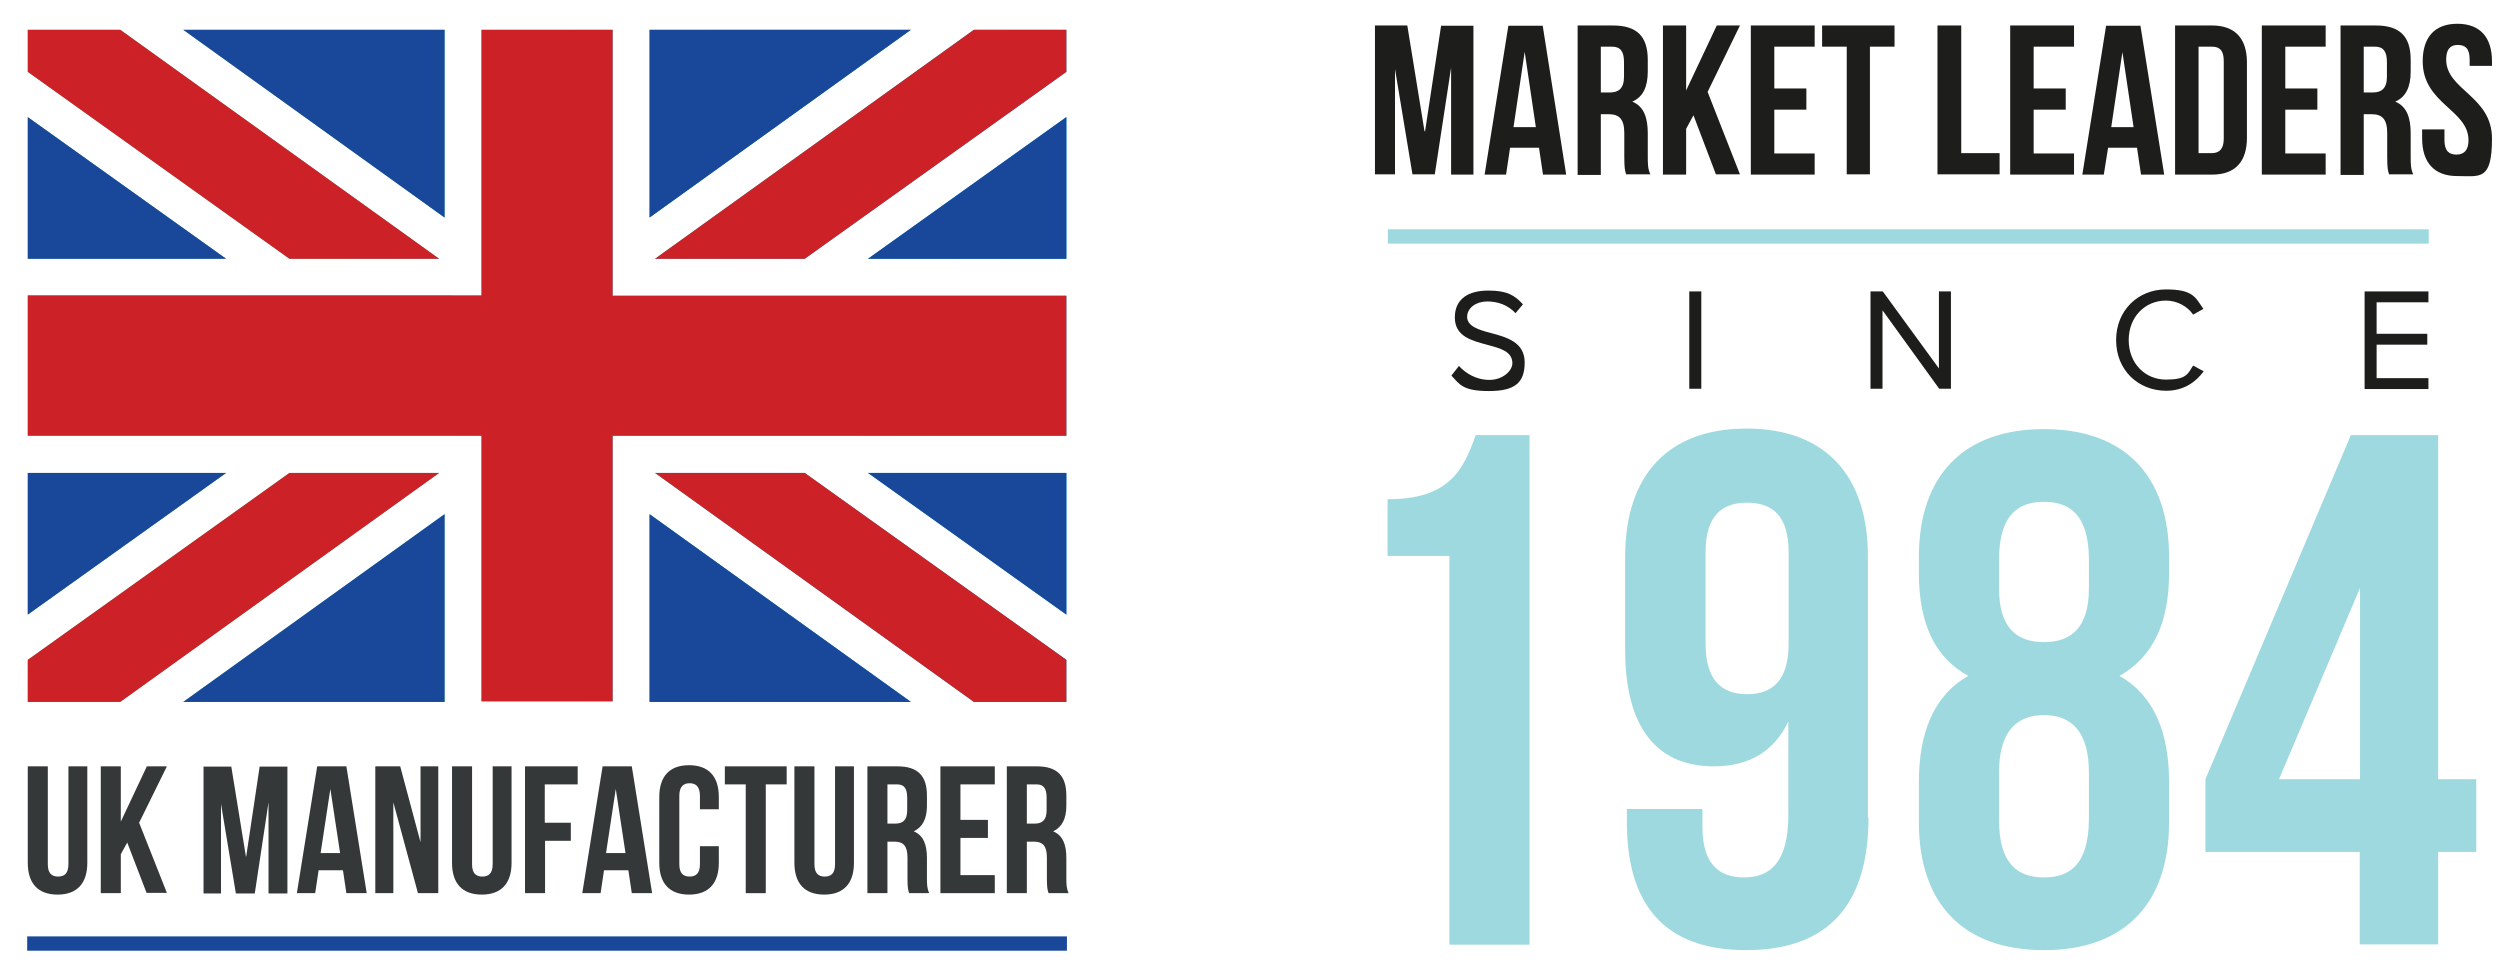
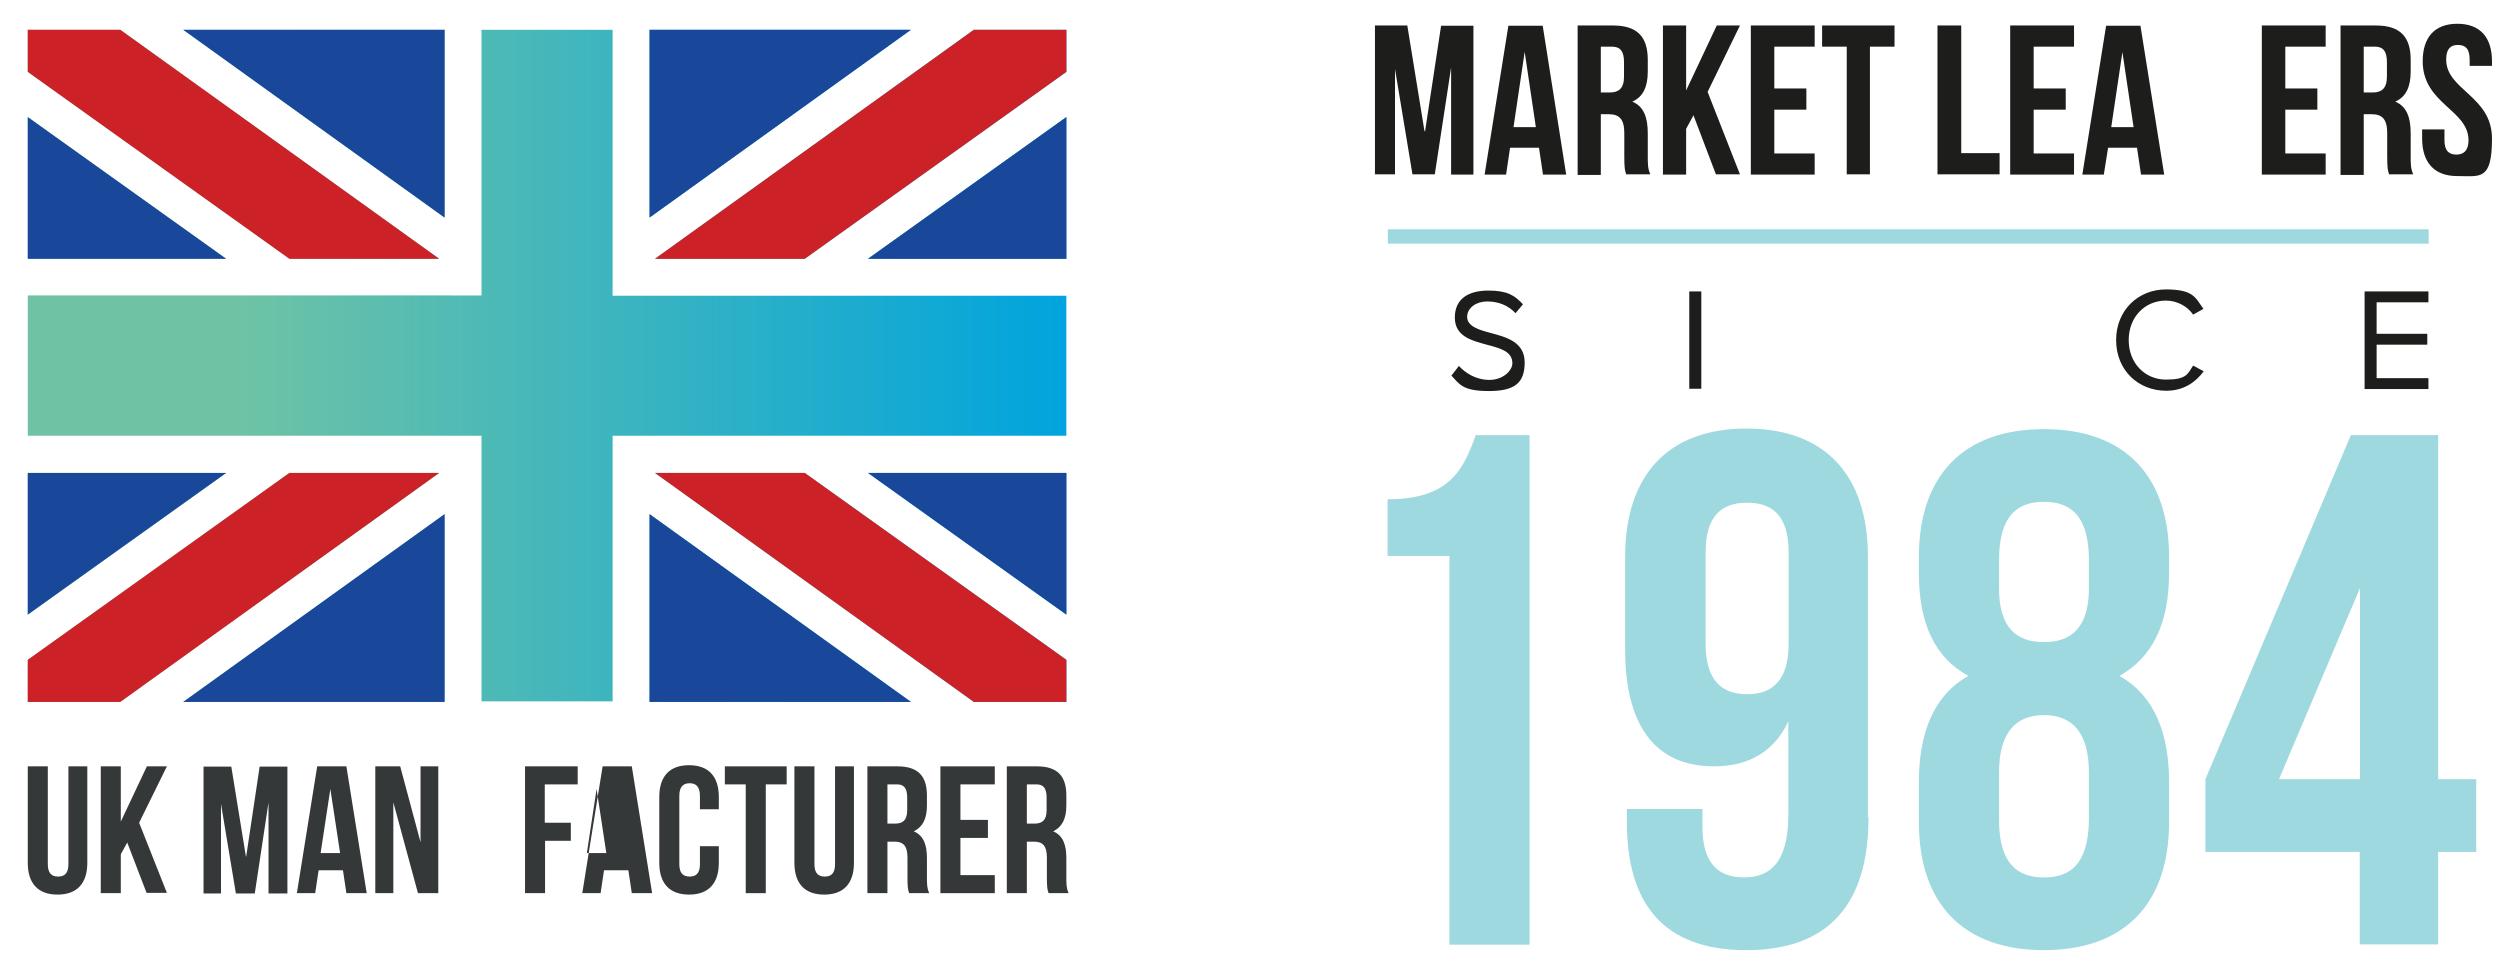
<svg xmlns="http://www.w3.org/2000/svg" id="Layer_1" version="1.1" viewBox="0 0 873.3 336.4">
  <defs>
    <style> .st0 { fill: none; } .st1 { fill: #353838; } .st2 { fill: #cc2127; } .st3 { fill: #1d1d1b; } .st4 { fill: #19489b; } .st5 { fill: #9ed9df; } .st6 { fill: url(#New_Gradient_Swatch_2); } .st7 { display: none; } .st8 { clip-path: url(#clippath); } </style>
    <clipPath id="clippath">
      <path class="st0" d="M340.7,247.3H41.6c-13.3-13.3-20.7-20.7-34-34V42.3c13.3-13.3,20.7-20.7,34-34h299.1c13.3,13.3,20.7,20.7,34,34v171c-13.3,13.3-20.7,20.7-34,34Z" />
    </clipPath>
    <linearGradient id="New_Gradient_Swatch_2" data-name="New Gradient Swatch 2" x1="9.7" y1="127.8" x2="372.5" y2="127.8" gradientUnits="userSpaceOnUse">
      <stop offset=".2" stop-color="#6fc3a4" />
      <stop offset="1" stop-color="#00a4de" />
    </linearGradient>
  </defs>
  <g>
    <path class="st1" d="M16.7,267.7v34.2c0,3.2,1.4,4.3,3.6,4.3s3.6-1.1,3.6-4.3v-34.2h6.6v33.7c0,7.1-3.5,11.1-10.4,11.1s-10.4-4-10.4-11.1v-33.7h7Z" />
    <path class="st1" d="M44.4,294.4l-2.2,4v13.6h-7v-44.3h7v19.3l9.1-19.3h7l-9.7,19.7,9.7,24.5h-7.1l-6.8-17.7Z" />
    <path class="st1" d="M86,299.2l4.7-31.4h9.7v44.3h-6.6v-31.8l-4.8,31.8h-6.6l-5.2-31.3v31.3h-6.1v-44.3h9.7l5.1,31.4Z" />
    <path class="st1" d="M128,312h-7l-1.2-8h-8.5l-1.2,8h-6.4l7.1-44.3h10.2l7.1,44.3ZM112.1,298h6.7l-3.4-22.4-3.4,22.4Z" />
    <path class="st1" d="M137.4,279.9v32.1h-6.3v-44.3h8.7l7.1,26.5v-26.5h6.2v44.3h-7.1l-8.7-32.1Z" />
-     <path class="st1" d="M164.9,267.7v34.2c0,3.2,1.4,4.3,3.6,4.3s3.6-1.1,3.6-4.3v-34.2h6.6v33.7c0,7.1-3.5,11.1-10.4,11.1s-10.4-4-10.4-11.1v-33.7h7Z" />
    <path class="st1" d="M190.4,287.4h9v6.3h-9v18.3h-7v-44.3h18.4v6.3h-11.5v13.3Z" />
-     <path class="st1" d="M227.7,312h-7l-1.2-8h-8.5l-1.2,8h-6.4l7.1-44.3h10.2l7.1,44.3ZM211.8,298h6.7l-3.4-22.4-3.4,22.4Z" />
+     <path class="st1" d="M227.7,312h-7l-1.2-8h-8.5l-1.2,8h-6.4l7.1-44.3h10.2l7.1,44.3ZM211.8,298l-3.4-22.4-3.4,22.4Z" />
    <path class="st1" d="M251.1,295.5v5.9c0,7.1-3.5,11.1-10.4,11.1s-10.4-4-10.4-11.1v-23c0-7.1,3.5-11.1,10.4-11.1s10.4,4,10.4,11.1v4.3h-6.6v-4.7c0-3.2-1.4-4.4-3.6-4.4s-3.6,1.2-3.6,4.4v23.9c0,3.2,1.4,4.3,3.6,4.3s3.6-1.1,3.6-4.3v-6.3h6.6Z" />
    <path class="st1" d="M253.3,267.7h21.5v6.3h-7.3v38h-7v-38h-7.3v-6.3Z" />
    <path class="st1" d="M284.5,267.7v34.2c0,3.2,1.4,4.3,3.6,4.3s3.6-1.1,3.6-4.3v-34.2h6.6v33.7c0,7.1-3.5,11.1-10.4,11.1s-10.4-4-10.4-11.1v-33.7h7Z" />
    <path class="st1" d="M317.6,312c-.4-1.1-.6-1.8-.6-5.4v-7c0-4.1-1.4-5.6-4.6-5.6h-2.4v18h-7v-44.3h10.5c7.2,0,10.3,3.4,10.3,10.2v3.5c0,4.6-1.5,7.5-4.6,9,3.5,1.5,4.6,4.8,4.6,9.4v6.8c0,2.2,0,3.7.8,5.4h-7.1ZM310,274.1v13.6h2.7c2.6,0,4.2-1.1,4.2-4.7v-4.4c0-3.2-1.1-4.6-3.5-4.6h-3.4Z" />
    <path class="st1" d="M335.5,286.4h9.6v6.3h-9.6v13h12v6.3h-19v-44.3h19v6.3h-12v12.3Z" />
    <path class="st1" d="M366.3,312c-.4-1.1-.6-1.8-.6-5.4v-7c0-4.1-1.4-5.6-4.6-5.6h-2.4v18h-7v-44.3h10.5c7.2,0,10.3,3.4,10.3,10.2v3.5c0,4.6-1.5,7.5-4.6,9,3.5,1.5,4.6,4.8,4.6,9.4v6.8c0,2.2,0,3.7.8,5.4h-7.1ZM358.7,274.1v13.6h2.7c2.6,0,4.2-1.1,4.2-4.7v-4.4c0-3.2-1.1-4.6-3.5-4.6h-3.4Z" />
  </g>
-   <rect class="st4" x="9.5" y="327.1" width="363.2" height="5" />
  <g class="st7">
    <g class="st8">
      <path class="st6" d="M9.7,214.7v-49.5h69.3L9.7,214.7ZM303.2,165.2l69.3,49.5v-49.5h-69.3ZM64,245.2h91.3v-65.6l-91.3,65.6ZM372.5,245.2v-14.7l-91.4-65.3h-52.3l111.4,80h32.3ZM226.9,245.2h91.3l-91.3-65.6v65.6ZM101.1,165.2L9.7,230.5v14.7h32.3l111.4-80h-52.3ZM372.5,10.4h-32.3l-111.4,80h52.3s91.4-65.3,91.4-65.3v-14.7ZM79,90.4L9.7,40.9v49.5h69.3ZM303.2,90.4h69.3v-49.5l-69.3,49.5ZM318.2,10.4h-91.3v65.6S318.2,10.4,318.2,10.4ZM372.5,103.3h-158.5V10.4h-45.8v92.8H9.7s0,49,0,49h158.5v92.8s45.8,0,45.8,0v-92.8h158.5v-49ZM9.7,10.4v14.7l91.4,65.3h52.3L42,10.4H9.7ZM64,10.4l91.3,65.6V10.4h-91.3Z" />
    </g>
  </g>
  <path class="st6" d="M9.7,214.7v-49.5h69.3L9.7,214.7ZM303.2,165.2l69.3,49.5v-49.5h-69.3ZM64,245.2h91.3v-65.6l-91.3,65.6ZM372.5,245.2v-14.7l-91.4-65.3h-52.3l111.4,80h32.3ZM226.9,245.2h91.3l-91.3-65.6v65.6ZM101.1,165.2L9.7,230.5v14.7h32.3l111.4-80h-52.3ZM372.5,10.4h-32.3l-111.4,80h52.3s91.4-65.3,91.4-65.3v-14.7ZM79,90.4L9.7,40.9v49.5h69.3ZM303.2,90.4h69.3v-49.5l-69.3,49.5ZM318.2,10.4h-91.3v65.6S318.2,10.4,318.2,10.4ZM372.5,103.3h-158.5V10.4h-45.8v92.8H9.7s0,49,0,49h158.5v92.8s45.8,0,45.8,0v-92.8h158.5v-49ZM9.7,10.4v14.7l91.4,65.3h52.3L42,10.4H9.7ZM64,10.4l91.3,65.6V10.4h-91.3Z" />
  <path class="st4" d="M9.7,214.7v-49.5h69.3L9.7,214.7ZM303.2,165.2l69.3,49.5v-49.5h-69.3ZM64,245.2h91.3v-65.6l-91.3,65.6ZM226.9,245.2h91.3l-91.3-65.6v65.6ZM79,90.4L9.7,40.9v49.5h69.3ZM303.2,90.4h69.3v-49.5l-69.3,49.5ZM318.2,10.4h-91.3v65.6S318.2,10.4,318.2,10.4ZM64,10.4l91.3,65.6V10.4h-91.3Z" />
  <path class="st2" d="M372.5,245.2v-14.7l-91.4-65.3h-52.3l111.4,80h32.3ZM101.1,165.2L9.7,230.5v14.7h32.3l111.4-80h-52.3ZM372.5,10.4h-32.3l-111.4,80h52.3s91.4-65.3,91.4-65.3v-14.7ZM9.7,10.4v14.7l91.4,65.3h52.3L42,10.4H9.7Z" />
-   <path class="st2" d="M226.9,179.6v65.6M372.5,103.3h-158.5V10.4h-45.8v92.8H9.7s0,49,0,49h158.5v92.8s45.8,0,45.8,0v-92.8h158.5v-49Z" />
  <path class="st5" d="M484.8,174.4c21.6,0,26.4-10.4,30.7-22.4h18.8v178h-28v-135.8h-21.6v-19.8h0ZM652.7,285.6c0,30-13.7,46.3-42.7,46.3s-41.7-16.3-41.7-44.7v-4.6h26.4v6.3c0,12.7,5.6,17.6,14.5,17.6s15.5-4.9,15.5-21.9v-32.6c-4.8,10.2-13.4,15.7-26,15.7-20.6,0-31-14.4-31-40.7v-32.6c0-28.4,15-44.7,42.4-44.7s42.4,16.3,42.4,44.7v91.1h0,0ZM624.8,224.9v-32c0-12.7-5.6-17.3-14.5-17.3s-14.5,4.6-14.5,17.3v32c0,12.7,5.6,17.6,14.5,17.6s14.5-4.9,14.5-17.6ZM714,331.9c-28.3,0-43.7-16.3-43.7-44.7v-14c0-17,5.1-30.3,17.3-37.1-11.7-6.3-17.3-18.3-17.3-35.9v-5.6c0-28.4,15.5-44.7,43.7-44.7s43.7,16.3,43.7,44.7v5.6c0,17.6-5.8,29.4-17.3,35.9,12.2,6.9,17.3,20.1,17.3,37.1v14c0,28.4-15.5,44.7-43.7,44.7ZM698.3,205.5c0,14.3,6.6,18.8,15.7,18.8s15.7-4.6,15.7-18.8v-9.9c0-16-6.9-20.3-15.7-20.3s-15.7,4.3-15.7,20.3v9.9h0ZM714,306.5c8.9,0,15.5-4.3,15.7-20.1v-16.5c0-14-5.8-20.1-15.7-20.1s-15.7,6.1-15.7,20.1v16.5c0,15.8,6.9,20.1,15.7,20.1ZM770.4,272.2l50.8-120.2h30.5v120.2h13.3v25.4h-13.3v32.3h-27.4v-32.3h-53.9v-25.4h0ZM824.4,272.2v-66.8l-28.3,66.8h28.3Z" />
  <path class="st3" d="M497.8,45.9l5.6-36.9h11.3v52h-7.8V23.6l-5.7,37.3h-7.8l-6.1-36.8v36.8h-7V8.9h11.3l6,36.9h0Z" />
  <path class="st3" d="M547.2,61h-8.2l-1.4-9.4h-10.1l-1.4,9.4h-7.5l8.3-52h12l8.2,52ZM528.6,44.4h7.9l-3.9-26.3-3.9,26.3Z" />
  <path class="st3" d="M568.1,61c-.5-1.4-.7-2.2-.7-6.4v-8.1c0-4.8-1.7-6.6-5.4-6.6h-2.8v21.2h-8.1V8.9h12.3c8.5,0,12.2,3.9,12.2,12v4.1c0,5.4-1.7,8.9-5.4,10.5,4.1,1.7,5.4,5.7,5.4,11.1v8c0,2.6,0,4.4.9,6.3h-8.3,0ZM559.2,16.3v16h3.2c3,0,4.9-1.4,4.9-5.5v-5.1c0-3.8-1.3-5.4-4.2-5.4h-3.9Z" />
  <path class="st3" d="M591.6,40.2l-2.6,4.8v16h-8.1V8.9h8.1v22.7l10.7-22.7h8.1l-11.3,23.2,11.3,28.8h-8.4l-7.9-20.8h0Z" />
  <path class="st3" d="M619.8,30.9h11.2v7.4h-11.2v15.3h14.1v7.4h-22.3V8.9h22.3v7.4h-14.1v14.5h0Z" />
  <path class="st3" d="M636.6,8.9h25.2v7.4h-8.6v44.6h-8.1V16.3h-8.6v-7.4h0Z" />
  <path class="st3" d="M677,8.9h8.1v44.6h13.4v7.4h-21.7V8.9h0,0Z" />
  <path class="st3" d="M710.4,30.9h11.2v7.4h-11.2v15.3h14.1v7.4h-22.3V8.9h22.3v7.4h-14.1v14.5h0Z" />
  <path class="st3" d="M756.1,61h-8.2l-1.4-9.4h-10.1l-1.5,9.4h-7.5l8.3-52h12l8.3,52ZM737.4,44.4h7.9l-3.9-26.2-3.9,26.2Z" />
-   <path class="st3" d="M759.8,8.9h12.9c8.1,0,12.2,4.6,12.2,12.9v26.3c0,8.3-4,12.9-12.2,12.9h-12.9V8.9ZM768,16.3v37.2h4.6c2.6,0,4.2-1.4,4.2-5v-27.2c0-3.8-1.5-5-4.2-5,0,0-4.6,0-4.6,0Z" />
  <path class="st3" d="M798.3,30.9h11.2v7.4h-11.2v15.3h14.1v7.4h-22.3V8.9h22.3v7.4h-14.1v14.5h0Z" />
  <path class="st3" d="M834.6,61c-.5-1.4-.7-2.2-.7-6.4v-8.1c0-4.8-1.7-6.6-5.4-6.6h-2.8v21.2h-8.1V8.9h12.3c8.5,0,12.2,3.9,12.2,12v4.1c0,5.4-1.7,8.9-5.4,10.5,4.1,1.7,5.4,5.7,5.4,11.1v8c0,2.6,0,4.4.9,6.3h-8.3,0ZM825.7,16.3v16h3.2c3,0,4.9-1.4,4.9-5.5v-5.1c0-3.8-1.3-5.4-4.2-5.4h-3.9Z" />
  <path class="st3" d="M858.4,8.3c8,0,12.1,4.8,12.1,13.1v1.6h-7.8v-2.2c0-3.8-1.5-5.1-4.1-5.1s-4.1,1.4-4.1,5.1c0,10.7,16,12.7,16,27.6s-4.2,13.1-12.2,13.1-12.2-4.8-12.2-13.1v-3.2h7.8v3.8c0,3.8,1.7,5,4.2,5s4.2-1.4,4.2-5c0-10.7-16-12.7-16-27.6,0-8.3,4.1-13.1,12.1-13.1h0Z" />
  <path class="st3" d="M509.6,127.8c2.3,2.5,5.9,4.9,10.7,4.9s8-3.3,8-5.8c0-4.1-4.1-5.2-8.6-6.4-5.5-1.5-11.5-2.9-11.5-9.6s5-9.4,11.7-9.4,9.2,1.7,12.1,4.8l-2.6,3.1c-2.6-2.8-6.1-4.1-9.9-4.1s-7,2.2-7,5.4,3.9,4.5,8.2,5.6c5.6,1.5,11.9,3.2,11.9,10.3s-3.4,10-12.5,10-10.2-2.3-13.1-5.4l2.5-3.2h0Z" />
  <path class="st3" d="M590.1,135.8v-34h4.2v34h-4.2Z" />
-   <path class="st3" d="M677.4,135.8l-19.8-27.4v27.4h-4.2v-34h4.3l19.6,26.9v-26.9h4.2v34h-4Z" />
  <path class="st3" d="M739.2,118.8c0-10.4,7.7-17.7,17.4-17.7s10.3,2.9,13.1,6.8l-3.6,2c-1.9-2.8-5.5-4.9-9.5-4.9-7.3,0-13,5.7-13,13.8s5.7,13.8,13,13.8,7.6-2,9.5-4.9l3.7,2c-2.8,3.8-7,6.8-13.1,6.8-9.8,0-17.5-7.2-17.5-17.7h0Z" />
  <path class="st3" d="M826,135.8v-34h22.3v3.8h-18.1v11h17.7v3.8h-17.7v11.7h18.1v3.8h-22.3Z" />
  <rect class="st5" x="484.8" y="80.1" width="363.6" height="5" />
</svg>